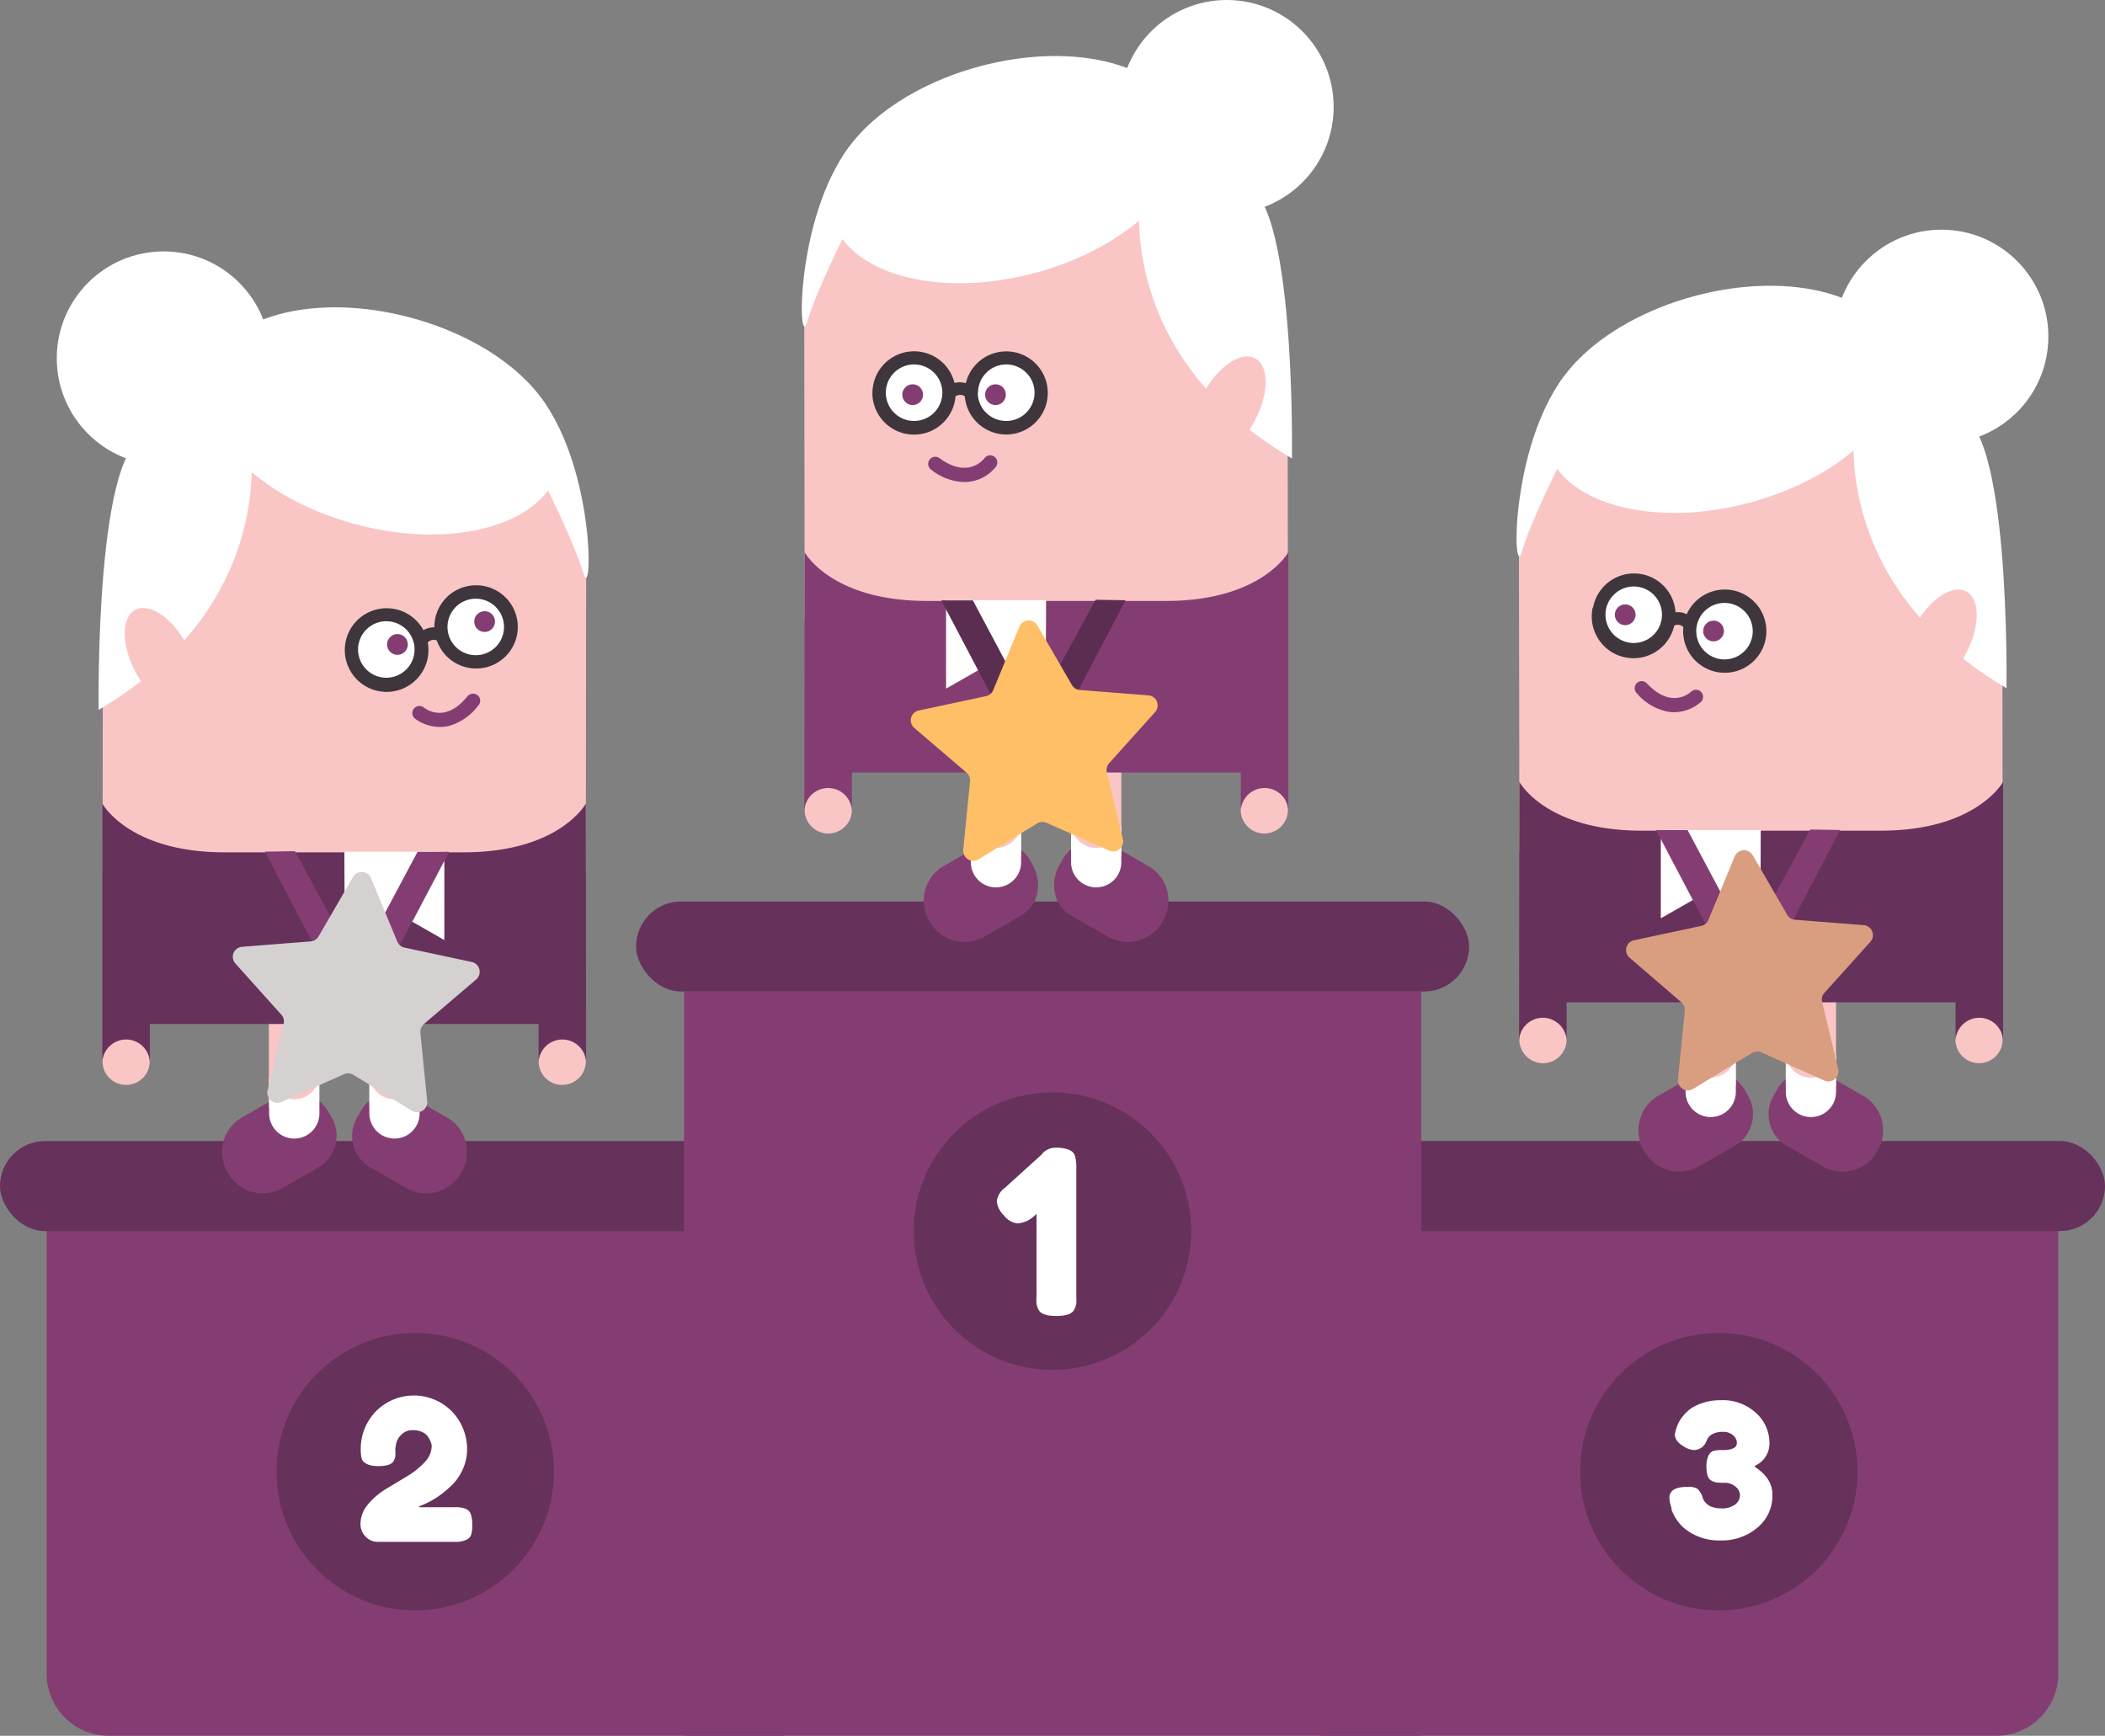
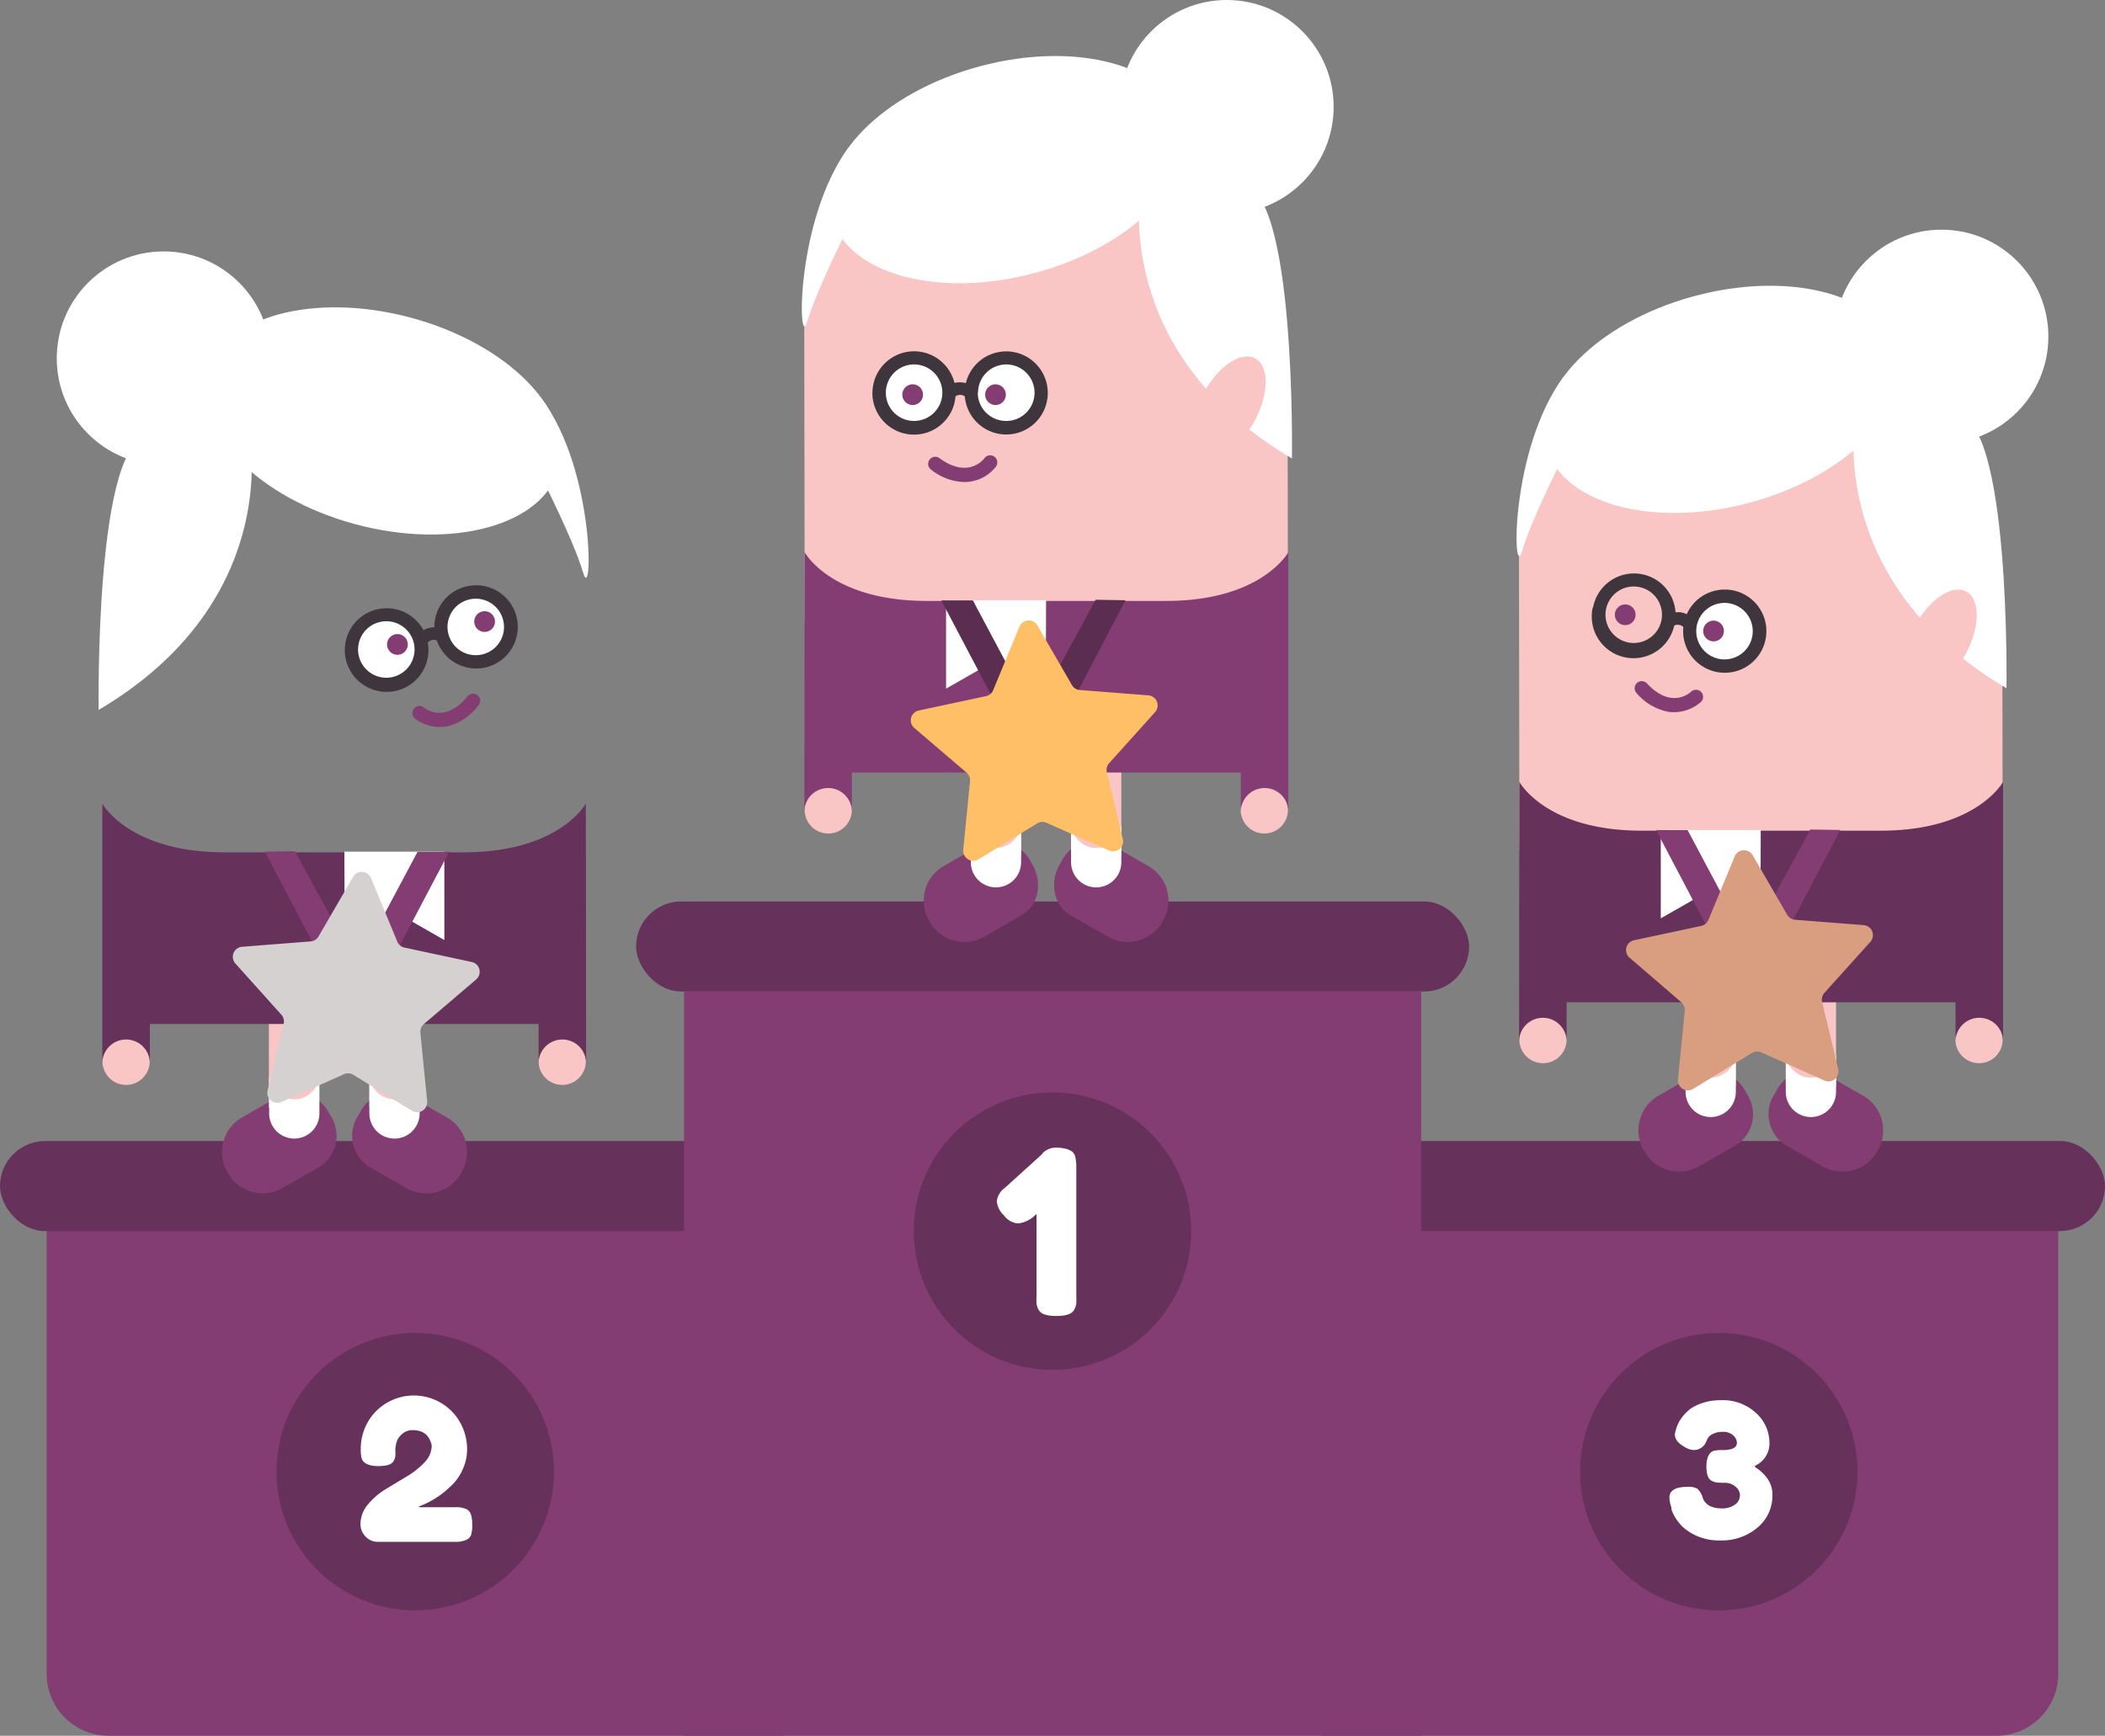
<svg xmlns="http://www.w3.org/2000/svg" id="Layer_1" data-name="Layer 1" viewBox="0 0 310.01 255.66">
  <rect x="0" y="0" width="310.01" height="255.66" fill="#808080" stroke="none" />
  <defs>
    <style>.cls-1{fill:#843d72;}.cls-2{fill:#66315b;}.cls-3{fill:#fff;}.cls-4{fill:#f9c6c5;}.cls-5{fill:#3e363c;}.cls-6{fill:#5b2e51;}.cls-7{fill:#ffbf66;}.cls-8{fill:#d5d1d0;}.cls-9{fill:#d99e80;}</style>
  </defs>
  <path class="cls-1" d="M6.88,177.87H115.43a0,0,0,0,1,0,0v77.79a0,0,0,0,1,0,0H16a9.13,9.13,0,0,1-9.13-9.13V177.87A0,0,0,0,1,6.88,177.87Z" />
  <rect class="cls-2" y="168.07" width="122.68" height="13.26" rx="6.63" />
  <path class="cls-1" d="M203.71,177.87h99.42a0,0,0,0,1,0,0v77.79a0,0,0,0,1,0,0H194.58a0,0,0,0,1,0,0V187A9.13,9.13,0,0,1,203.71,177.87Z" transform="translate(497.71 433.53) rotate(-180)" />
  <rect class="cls-2" x="187.33" y="168.07" width="122.68" height="13.26" rx="6.63" transform="translate(497.34 349.39) rotate(-180)" />
  <rect class="cls-1" x="100.74" y="146.05" width="108.56" height="109.61" />
  <rect class="cls-2" x="93.68" y="132.78" width="122.68" height="13.26" rx="6.63" />
  <circle class="cls-2" cx="253.13" cy="216.76" r="20.43" />
  <circle class="cls-2" cx="155" cy="181.33" r="20.43" />
  <circle class="cls-2" cx="61.15" cy="216.76" r="20.43" />
  <path class="cls-3" d="M153.49,169.92a2.69,2.69,0,0,1,1.91-.88,6.09,6.09,0,0,1,1.6.17,3,3,0,0,1,.87.39,1.44,1.44,0,0,1,.47.72,6.61,6.61,0,0,1,.17,1.79v18.75a10.83,10.83,0,0,1,0,1.17,2.68,2.68,0,0,1-.32.89c-.31.61-1.19.91-2.63.91s-2.25-.3-2.59-.88a2.81,2.81,0,0,1-.32-.92,12.16,12.16,0,0,1,0-1.23v-12l-.44.4a4.15,4.15,0,0,1-2.35,1,2.9,2.9,0,0,1-2-1.18,3.33,3.33,0,0,1-1.06-2.08,2.89,2.89,0,0,1,1.21-2l5.52-5Z" />
  <path class="cls-3" d="M67,222a3.68,3.68,0,0,1,1.69.28,1.34,1.34,0,0,1,.68.84,4.94,4.94,0,0,1,.18,1.47A4.86,4.86,0,0,1,69.4,226a1.19,1.19,0,0,1-.62.75,3.74,3.74,0,0,1-1.8.35H55.64a2.41,2.41,0,0,1-1.8-.78,2.56,2.56,0,0,1-.75-1.83,4.45,4.45,0,0,1,1.08-2.88,10.51,10.51,0,0,1,2.63-2.27l3.07-1.85a11.78,11.78,0,0,0,2.63-2.08A3.56,3.56,0,0,0,63.58,213a2,2,0,0,0-.2-.74,2.86,2.86,0,0,0-.45-.78,2.37,2.37,0,0,0-.77-.57,3.33,3.33,0,0,0-1.45-.26,2.22,2.22,0,0,0-1.61.68,2.4,2.4,0,0,0-.76,1.35l-.12.67v.17a7.64,7.64,0,0,1,0,1,2,2,0,0,1-.28.72c-.29.47-1,.7-2.26.7s-2.16-.37-2.41-1.1a5.33,5.33,0,0,1-.14-1.48,7.87,7.87,0,0,1,2.16-5.41,7.86,7.86,0,0,1,11.32,0,8,8,0,0,1,2.18,5.52,7.1,7.1,0,0,1-.73,3.14A7.41,7.41,0,0,1,66.28,219a13.49,13.49,0,0,1-3.83,2.58l-.72.29V222Z" />
  <path class="cls-3" d="M258.65,208.15a5.89,5.89,0,0,1,1.94,4.29,3.58,3.58,0,0,1-2.13,3.45v.19a5.79,5.79,0,0,1,.81.59,5.9,5.9,0,0,1,.86.89,4.1,4.1,0,0,1,.9,2.62,6.08,6.08,0,0,1-2.19,4.81,8.07,8.07,0,0,1-5.48,1.9,8,8,0,0,1-5.45-1.91,6.79,6.79,0,0,1-1.45-1.94,6.31,6.31,0,0,1-.3-.71l0-.27a4.89,4.89,0,0,1-.3-1.47q0-1.59,2.67-1.59a2.53,2.53,0,0,1,1.45.28,2.91,2.91,0,0,1,.81,1.41,2.19,2.19,0,0,0,1.5,1.31,3.8,3.8,0,0,0,1.15.17,3.24,3.24,0,0,0,2.13-.59,1.73,1.73,0,0,0,.68-1.32,1.66,1.66,0,0,0-.67-1.3,2.39,2.39,0,0,0-1.58-.56,10.63,10.63,0,0,1-1.24-.05,2.33,2.33,0,0,1-.71-.27c-.49-.24-.74-.94-.74-2.1s.34-2,1-2.27a5.52,5.52,0,0,1,1.42-.13c1.38,0,2.07-.36,2.07-1.07a1.52,1.52,0,0,0-.54-1.09,2.15,2.15,0,0,0-1.52-.52,3.09,3.09,0,0,0-1.54.33,1.63,1.63,0,0,0-.71.65l-.16.33a2,2,0,0,1-1.8,1.37,2.93,2.93,0,0,1-1.5-.5c-.91-.52-1.37-1.13-1.37-1.82a6.37,6.37,0,0,1,.63-1.86,5.56,5.56,0,0,1,.6-.86,6.42,6.42,0,0,1,1.13-1.08,6.91,6.91,0,0,1,1.8-.84,8.12,8.12,0,0,1,2.58-.38A7.17,7.17,0,0,1,258.65,208.15Z" />
  <path class="cls-1" d="M35.47,164.69a5.88,5.88,0,0,0-2.1,7.74l.32.55a5.89,5.89,0,0,0,7.74,2.11l5.68-3.26a5.4,5.4,0,0,0,1.6-7.46l-.31-.55c-1.56-2.72-4.81-3.79-7.25-2.39Z" />
  <path class="cls-1" d="M66,164.69a5.87,5.87,0,0,1,2.1,7.74l-.32.55A5.88,5.88,0,0,1,60,175.09l-5.68-3.26a5.41,5.41,0,0,1-1.6-7.46l.32-.55a5.41,5.41,0,0,1,7.24-2.39Z" />
-   <polygon class="cls-4" points="15.1 128.41 86.27 128.47 86.33 82.28 82.89 68.6 23.45 59.08 15.14 102.47 15.1 128.41" />
  <path class="cls-3" d="M61.42,94.54a5.12,5.12,0,1,1-6.22-3.72A5.12,5.12,0,0,1,61.42,94.54Z" />
  <path class="cls-3" d="M74.53,91.23a5.13,5.13,0,1,1-6.22-3.71A5.13,5.13,0,0,1,74.53,91.23Z" />
  <circle class="cls-3" cx="24.1" cy="52.77" r="15.74" />
  <ellipse class="cls-3" cx="56.41" cy="62.01" rx="15.75" ry="26.82" transform="translate(-18.12 100.36) rotate(-74.94)" />
  <path class="cls-3" d="M36.81,64.9s4.39,23.93-22.28,39.66c0,0-.62-40.32,7.53-40.32S36.81,64.9,36.81,64.9Z" />
-   <ellipse class="cls-4" cx="23.73" cy="96.96" rx="4.28" ry="8.09" transform="translate(-42.89 22.62) rotate(-28.11)" />
  <path class="cls-1" d="M66.19,106.9a6,6,0,0,1-.85.15,6.16,6.16,0,0,1-4.23-1.21,1,1,0,0,1,1.33-1.62c.32.26,3.18,2.34,6.4-1.66a1.06,1.06,0,0,1,1.48-.16,1,1,0,0,1,.15,1.47A8.14,8.14,0,0,1,66.19,106.9Z" />
  <circle class="cls-1" cx="58.53" cy="94.92" r="1.53" />
  <circle class="cls-1" cx="71.37" cy="91.55" r="1.53" />
  <path class="cls-3" d="M79.73,58.65c8,10.71,7.55,30.47,6.16,25.73s-6-13.78-6-13.78Z" />
  <path class="cls-5" d="M68.6,86.39a6.13,6.13,0,0,0-4.63,6,3.46,3.46,0,0,0-.79.1h0a2.87,2.87,0,0,0-.82.33A6.16,6.16,0,1,0,63,94.64a1.17,1.17,0,0,1,1.33-.31,6.13,6.13,0,1,0,4.3-7.94ZM57.94,99.69a4.16,4.16,0,1,1,3-5A4.17,4.17,0,0,1,57.94,99.69Zm13.17-3.32a4.16,4.16,0,1,1,3-5A4.15,4.15,0,0,1,71.11,96.37Z" />
  <path class="cls-4" d="M47,163.16V149.23h-7.4v13.93Z" />
  <path class="cls-4" d="M61.8,163.16V149.23H54.4v13.93Z" />
  <circle class="cls-4" cx="82.8" cy="156.32" r="3.48" />
  <circle class="cls-4" cx="18.57" cy="156.32" r="3.48" />
  <path class="cls-2" d="M86.28,118.36s-3.87,7.18-18,7.18H33.07c-14.11,0-18-7.18-18-7.18v38.25a3.49,3.49,0,1,1,7,0v-5.79H79.32v5.79a3.49,3.49,0,1,1,7,0Z" />
  <polygon class="cls-3" points="50.72 125.44 65.44 125.44 65.44 138.46 58.18 134.31 50.76 138.36 50.72 125.44" />
  <path class="cls-3" d="M43.34,161.92a3.73,3.73,0,0,1-3.7-3.54V164a3.7,3.7,0,0,0,7.4,0v-5.64A3.73,3.73,0,0,1,43.34,161.92Z" />
  <path class="cls-3" d="M58.1,161.92a3.73,3.73,0,0,0,3.7-3.54V164a3.7,3.7,0,0,1-7.4,0v-5.64A3.73,3.73,0,0,0,58.1,161.92Z" />
  <polygon class="cls-1" points="57.28 142.29 53.57 140.34 61.49 125.47 66.15 125.46 57.28 142.29" />
  <polygon class="cls-1" points="47.85 142.29 51.56 140.34 43.43 125.37 39.01 125.44 47.85 142.29" />
  <path class="cls-1" d="M169.3,127.66a5.87,5.87,0,0,1,2.1,7.74l-.31.55a5.9,5.9,0,0,1-7.75,2.11l-5.68-3.26c-2.44-1.4-3.15-4.74-1.6-7.46l.32-.55a5.41,5.41,0,0,1,7.24-2.39Z" />
  <path class="cls-1" d="M138.81,127.66a5.88,5.88,0,0,0-2.09,7.74l.31.55a5.9,5.9,0,0,0,7.75,2.11l5.68-3.26c2.44-1.4,3.15-4.74,1.59-7.46l-.31-.55c-1.56-2.72-4.81-3.79-7.25-2.39Z" />
  <polygon class="cls-4" points="189.68 91.38 118.51 91.44 118.44 45.25 121.89 31.57 181.32 22.05 189.64 65.44 189.68 91.38" />
  <path class="cls-3" d="M143.57,57.87a5.12,5.12,0,1,0,5.12-5.12A5.12,5.12,0,0,0,143.57,57.87Z" />
  <path class="cls-3" d="M130.05,57.87a5.12,5.12,0,1,0,5.12-5.12A5.12,5.12,0,0,0,130.05,57.87Z" />
  <circle class="cls-3" cx="180.67" cy="15.74" r="15.74" />
  <ellipse class="cls-3" cx="148.36" cy="24.97" rx="26.82" ry="15.75" transform="translate(-1.39 39.42) rotate(-15.06)" />
  <path class="cls-3" d="M168,27.87s-4.4,23.93,22.27,39.66c0,0,.63-40.32-7.53-40.32S168,27.87,168,27.87Z" />
  <ellipse class="cls-4" cx="181.04" cy="59.92" rx="8.09" ry="4.28" transform="translate(42.88 191.37) rotate(-61.89)" />
  <path class="cls-1" d="M142,71a5.91,5.91,0,0,0,4.67-2.26,1.05,1.05,0,0,0-1.69-1.25c-.24.33-2.51,3-6.61,0a1,1,0,1,0-1.26,1.67A8.19,8.19,0,0,0,142,71Z" />
  <circle class="cls-1" cx="146.61" cy="58.13" r="1.53" />
  <circle class="cls-1" cx="134.41" cy="58.13" r="1.53" />
  <path class="cls-3" d="M125.05,21.62c-8,10.71-7.56,30.47-6.16,25.73s6-13.78,6-13.78Z" />
  <path class="cls-5" d="M128.48,57.86a6.13,6.13,0,0,0,12.24.52,1.18,1.18,0,0,1,1.37,0,6.12,6.12,0,1,0,.15-1.94,3.06,3.06,0,0,0-.88-.13h0a3.47,3.47,0,0,0-.79.09,6.13,6.13,0,0,0-12.08,1.49Zm15.56,0A4.16,4.16,0,1,1,148.2,62,4.16,4.16,0,0,1,144,57.86Zm-13.58,0A4.16,4.16,0,1,1,134.61,62,4.15,4.15,0,0,1,130.46,57.86Z" />
  <path class="cls-4" d="M157.74,126.13V112.2h7.4v13.93Z" />
  <path class="cls-4" d="M143,126.13V112.2h7.39v13.93Z" />
  <circle class="cls-4" cx="121.98" cy="119.29" r="3.48" />
  <circle class="cls-4" cx="186.2" cy="119.29" r="3.48" />
  <path class="cls-1" d="M118.5,81.33s3.87,7.18,18,7.18h35.24c14.1,0,18-7.18,18-7.18v38.24a3.49,3.49,0,1,0-7,0v-5.78H125.46v5.78a3.49,3.49,0,1,0-7,0Z" />
  <polygon class="cls-3" points="154.06 88.41 139.33 88.41 139.33 101.43 146.59 97.28 154.01 101.33 154.06 88.41" />
  <path class="cls-3" d="M161.44,124.89a3.73,3.73,0,0,0,3.7-3.54V127a3.7,3.7,0,0,1-7.4,0v-5.64A3.73,3.73,0,0,0,161.44,124.89Z" />
  <path class="cls-3" d="M146.68,124.89a3.73,3.73,0,0,1-3.7-3.54V127a3.7,3.7,0,0,0,7.4,0v-5.64A3.73,3.73,0,0,1,146.68,124.89Z" />
  <polygon class="cls-6" points="147.49 105.26 151.2 103.31 143.28 88.43 138.63 88.43 147.49 105.26" />
  <polygon class="cls-6" points="156.93 105.26 153.21 103.31 161.35 88.34 165.76 88.41 156.93 105.26" />
  <path class="cls-7" d="M163.36,125.29l-9.24-4.1a1.47,1.47,0,0,0-1.38.09l-8.62,5.29a1.49,1.49,0,0,1-2.26-1.42l1-10.06a1.5,1.5,0,0,0-.51-1.29l-7.69-6.57a1.48,1.48,0,0,1,.65-2.58l9.89-2.11a1.49,1.49,0,0,0,1.07-.88l3.86-9.35a1.48,1.48,0,0,1,2.66-.17l5.07,8.75a1.46,1.46,0,0,0,1.16.74l10.09.79a1.48,1.48,0,0,1,1,2.47l-6.77,7.53a1.48,1.48,0,0,0-.33,1.34l2.36,9.83A1.48,1.48,0,0,1,163.36,125.29Z" />
  <path class="cls-1" d="M274.56,161.49a5.89,5.89,0,0,1,2.1,7.75l-.31.55a5.9,5.9,0,0,1-7.75,2.1l-5.68-3.25a5.41,5.41,0,0,1-1.6-7.46l.32-.55a5.41,5.41,0,0,1,7.24-2.39Z" />
  <path class="cls-1" d="M244.07,161.49a5.89,5.89,0,0,0-2.09,7.75l.31.55a5.88,5.88,0,0,0,7.74,2.1l5.68-3.25a5.4,5.4,0,0,0,1.6-7.46l-.31-.55c-1.56-2.72-4.81-3.79-7.25-2.39Z" />
  <polygon class="cls-4" points="294.94 125.22 223.77 125.28 223.7 79.09 227.15 65.4 286.58 55.89 294.9 99.28 294.94 125.22" />
  <path class="cls-3" d="M249.42,92.15a5.12,5.12,0,1,0,6-4.13A5.12,5.12,0,0,0,249.42,92.15Z" />
-   <path class="cls-3" d="M236.11,89.75a5.12,5.12,0,1,0,5.95-4.13A5.13,5.13,0,0,0,236.11,89.75Z" />
  <circle class="cls-3" cx="285.93" cy="49.57" r="15.74" />
  <ellipse class="cls-3" cx="253.62" cy="58.81" rx="26.82" ry="15.75" transform="translate(-6.57 67.93) rotate(-15.06)" />
  <path class="cls-3" d="M273.23,61.7s-4.4,23.94,22.27,39.67c0,0,.63-40.32-7.53-40.32S273.23,61.7,273.23,61.7Z" />
  <ellipse class="cls-4" cx="286.3" cy="93.76" rx="8.09" ry="4.28" transform="matrix(0.47, -0.88, 0.88, 0.47, 68.7, 302.11)" />
  <path class="cls-1" d="M245.5,104.8a4.93,4.93,0,0,0,.85.1,6.08,6.08,0,0,0,4.14-1.5,1,1,0,0,0-1.43-1.52c-.3.28-3,2.55-6.51-1.22a1,1,0,1,0-1.53,1.42A8.16,8.16,0,0,0,245.5,104.8Z" />
  <circle class="cls-1" cx="252.36" cy="92.94" r="1.53" />
  <circle class="cls-1" cx="239.35" cy="90.55" r="1.53" />
  <path class="cls-3" d="M230.31,55.45c-8,10.71-7.56,30.47-6.16,25.74s6-13.78,6-13.78Z" />
  <path class="cls-5" d="M234.57,89.46a6.13,6.13,0,0,0,12,2.68,1.16,1.16,0,0,1,1.34.22,6.13,6.13,0,1,0,.5-1.89,3.39,3.39,0,0,0-.85-.28h0a3.3,3.3,0,0,0-.8,0,6.13,6.13,0,0,0-12.15-.68Zm15.31,2.76a4.16,4.16,0,1,1,3.36,4.84A4.17,4.17,0,0,1,249.88,92.22Zm-13.37-2.41a4.16,4.16,0,1,1,3.36,4.83A4.17,4.17,0,0,1,236.51,89.81Z" />
  <path class="cls-4" d="M263,160V146h7.4V160Z" />
  <path class="cls-4" d="M248.24,160V146h7.39V160Z" />
  <circle class="cls-4" cx="227.24" cy="153.12" r="3.48" />
  <circle class="cls-4" cx="291.46" cy="153.12" r="3.48" />
  <path class="cls-2" d="M223.76,115.16s3.87,7.19,18,7.19H277c14.1,0,18-7.19,18-7.19v38.25a3.49,3.49,0,1,0-7,0v-5.78H230.72v5.78a3.49,3.49,0,1,0-7,0Z" />
  <polygon class="cls-3" points="259.31 122.25 244.59 122.25 244.59 135.26 251.85 131.12 259.27 135.16 259.31 122.25" />
  <path class="cls-3" d="M266.7,158.73a3.73,3.73,0,0,0,3.7-3.54v5.64a3.7,3.7,0,0,1-7.4,0v-5.64A3.73,3.73,0,0,0,266.7,158.73Z" />
  <path class="cls-3" d="M251.94,158.73a3.73,3.73,0,0,1-3.7-3.54v5.64a3.7,3.7,0,0,0,7.4,0v-5.64A3.73,3.73,0,0,1,251.94,158.73Z" />
  <polygon class="cls-1" points="252.75 139.1 256.46 137.15 248.54 122.27 243.89 122.26 252.75 139.1" />
  <polygon class="cls-1" points="262.18 139.1 258.47 137.15 266.61 122.18 271.02 122.25 262.18 139.1" />
  <path class="cls-8" d="M41.41,162.33l9.25-4.11a1.47,1.47,0,0,1,1.38.09l8.62,5.29a1.48,1.48,0,0,0,2.25-1.42l-1-10.06a1.48,1.48,0,0,1,.52-1.29l7.69-6.56a1.48,1.48,0,0,0-.65-2.58l-9.9-2.12a1.48,1.48,0,0,1-1.06-.88l-3.87-9.35a1.48,1.48,0,0,0-2.65-.17l-5.07,8.75a1.47,1.47,0,0,1-1.17.74l-10.08.79a1.48,1.48,0,0,0-1,2.47l6.76,7.53a1.48,1.48,0,0,1,.34,1.34l-2.36,9.83A1.48,1.48,0,0,0,41.41,162.33Z" />
  <path class="cls-9" d="M268.62,159.13,259.38,155a1.5,1.5,0,0,0-1.38.1l-8.63,5.28a1.48,1.48,0,0,1-2.25-1.41l1-10.07a1.49,1.49,0,0,0-.51-1.28L240,141.07a1.48,1.48,0,0,1,.65-2.58l9.89-2.11a1.46,1.46,0,0,0,1.06-.88l3.87-9.35a1.49,1.49,0,0,1,2.66-.18l5.07,8.76a1.49,1.49,0,0,0,1.16.74l10.09.79a1.48,1.48,0,0,1,1,2.47l-6.77,7.52a1.49,1.49,0,0,0-.33,1.34l2.36,9.84A1.48,1.48,0,0,1,268.62,159.13Z" />
</svg>